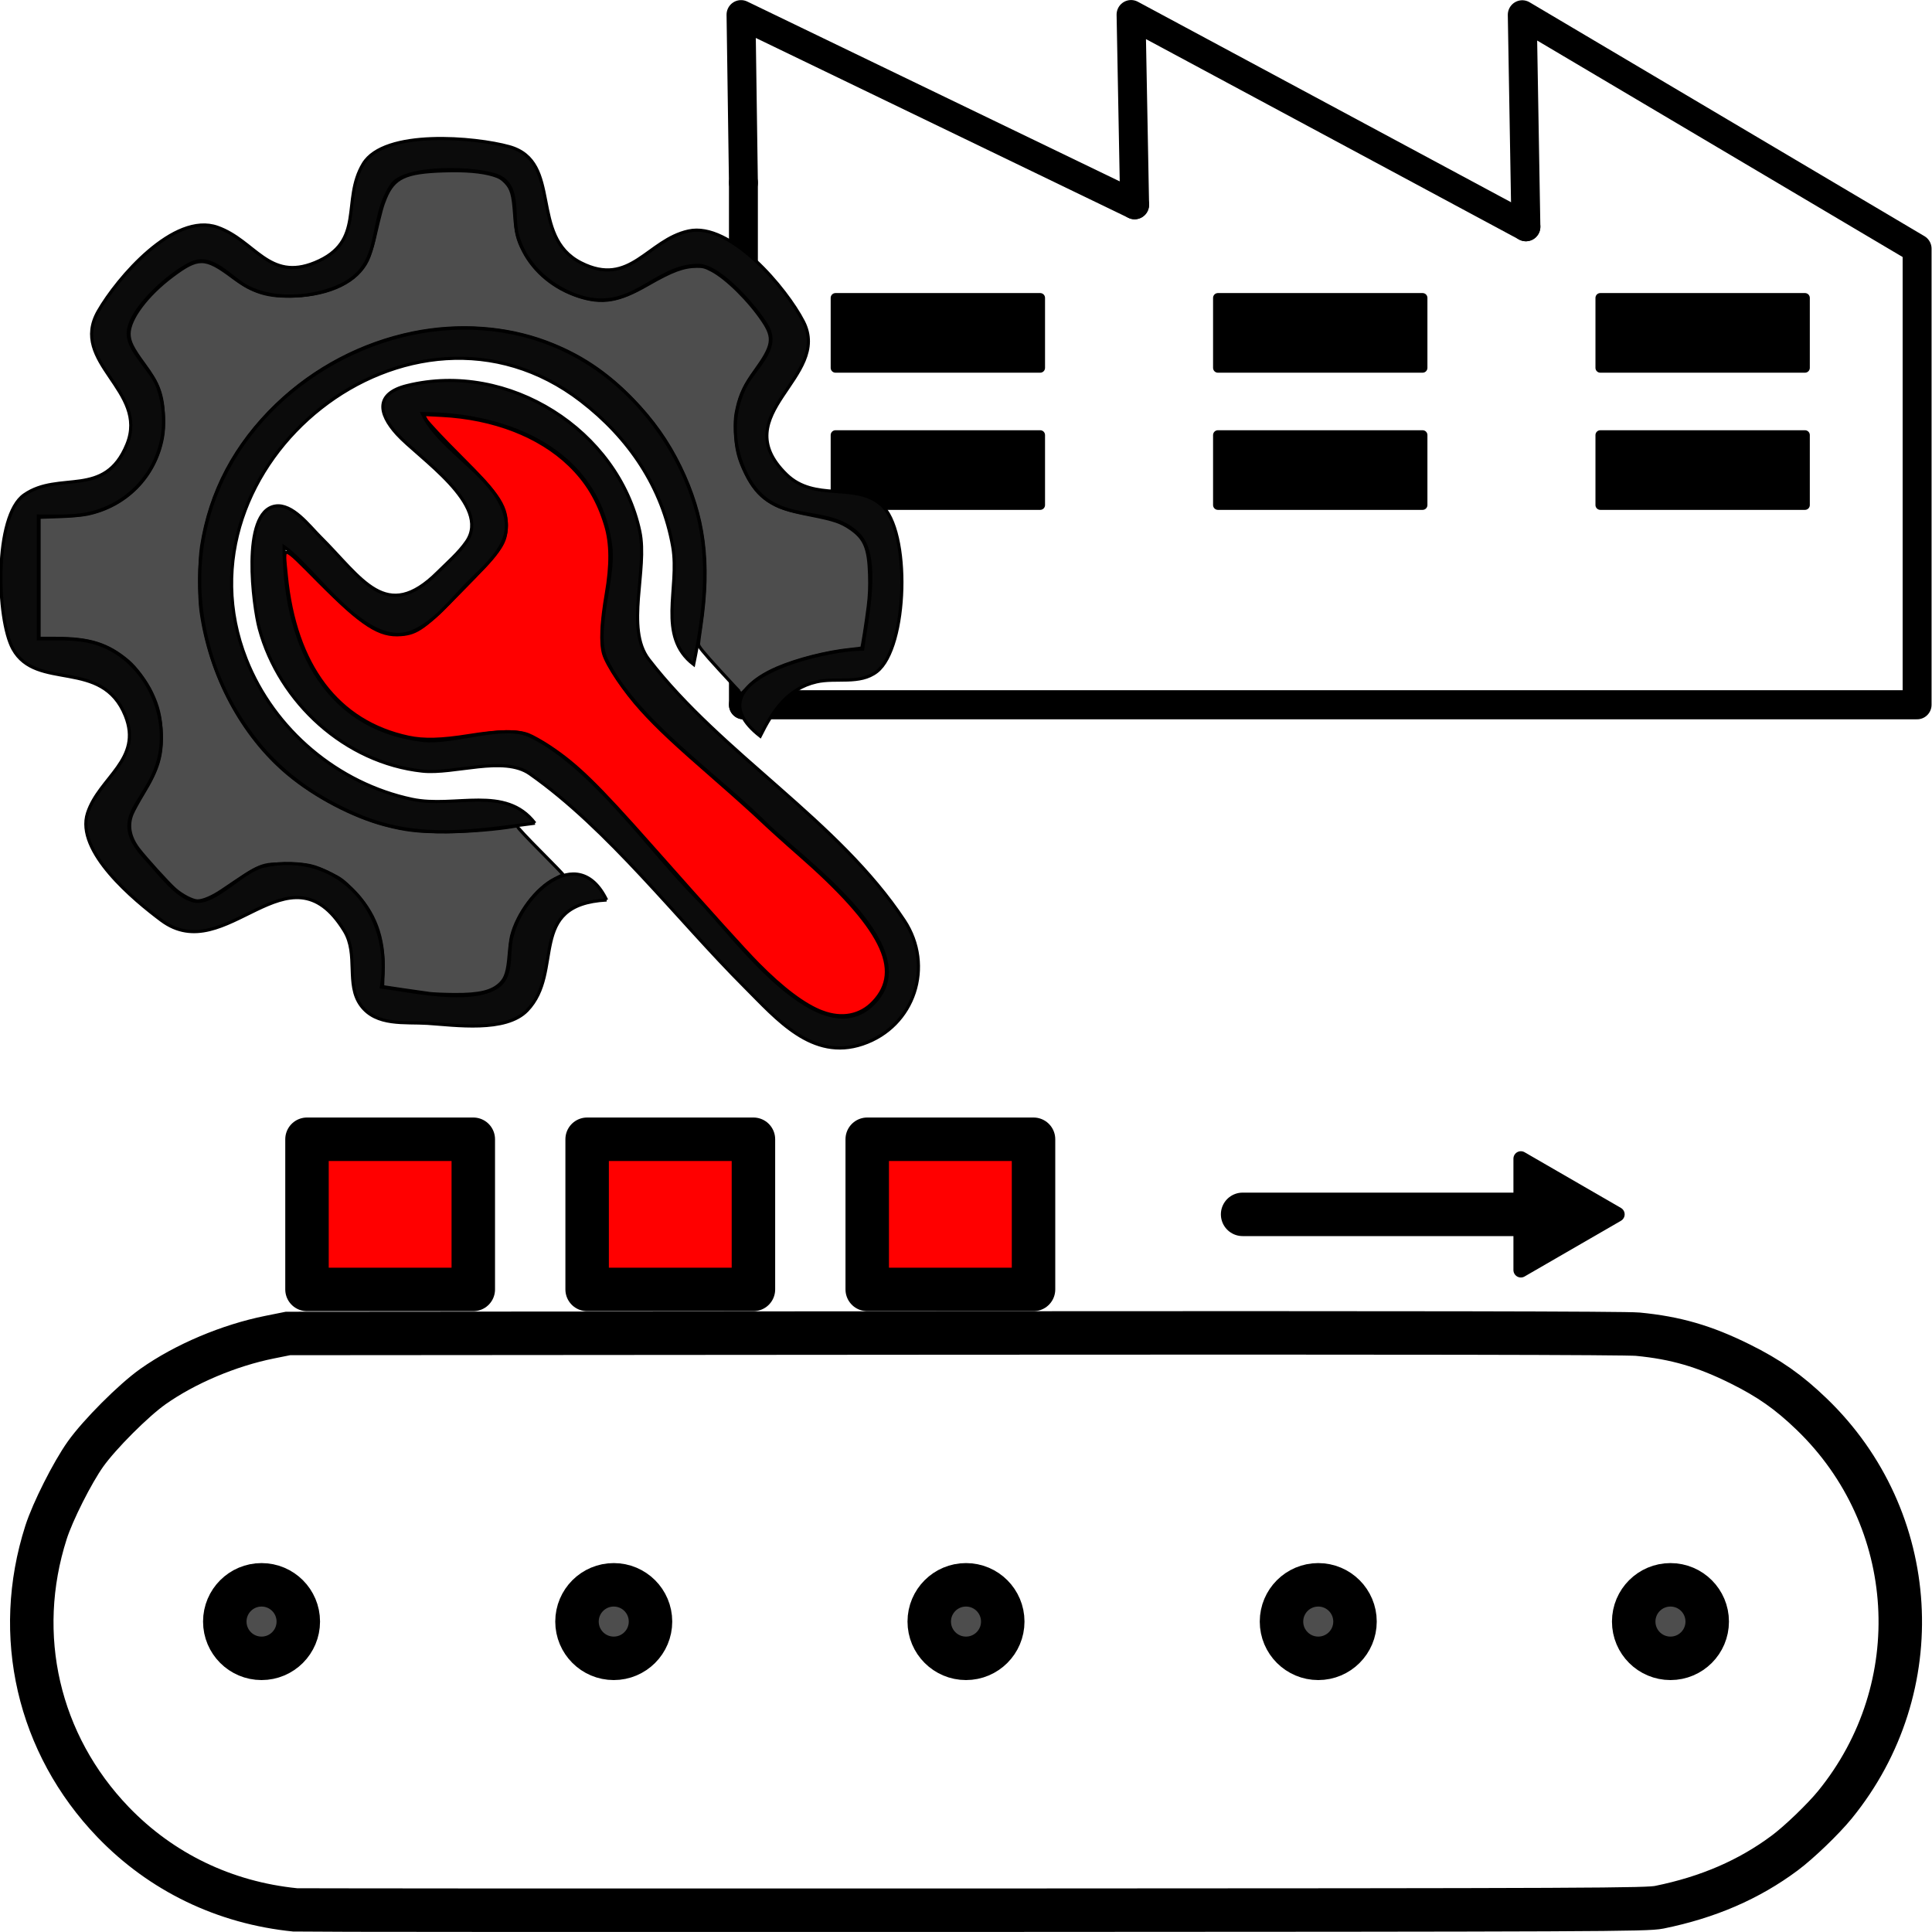
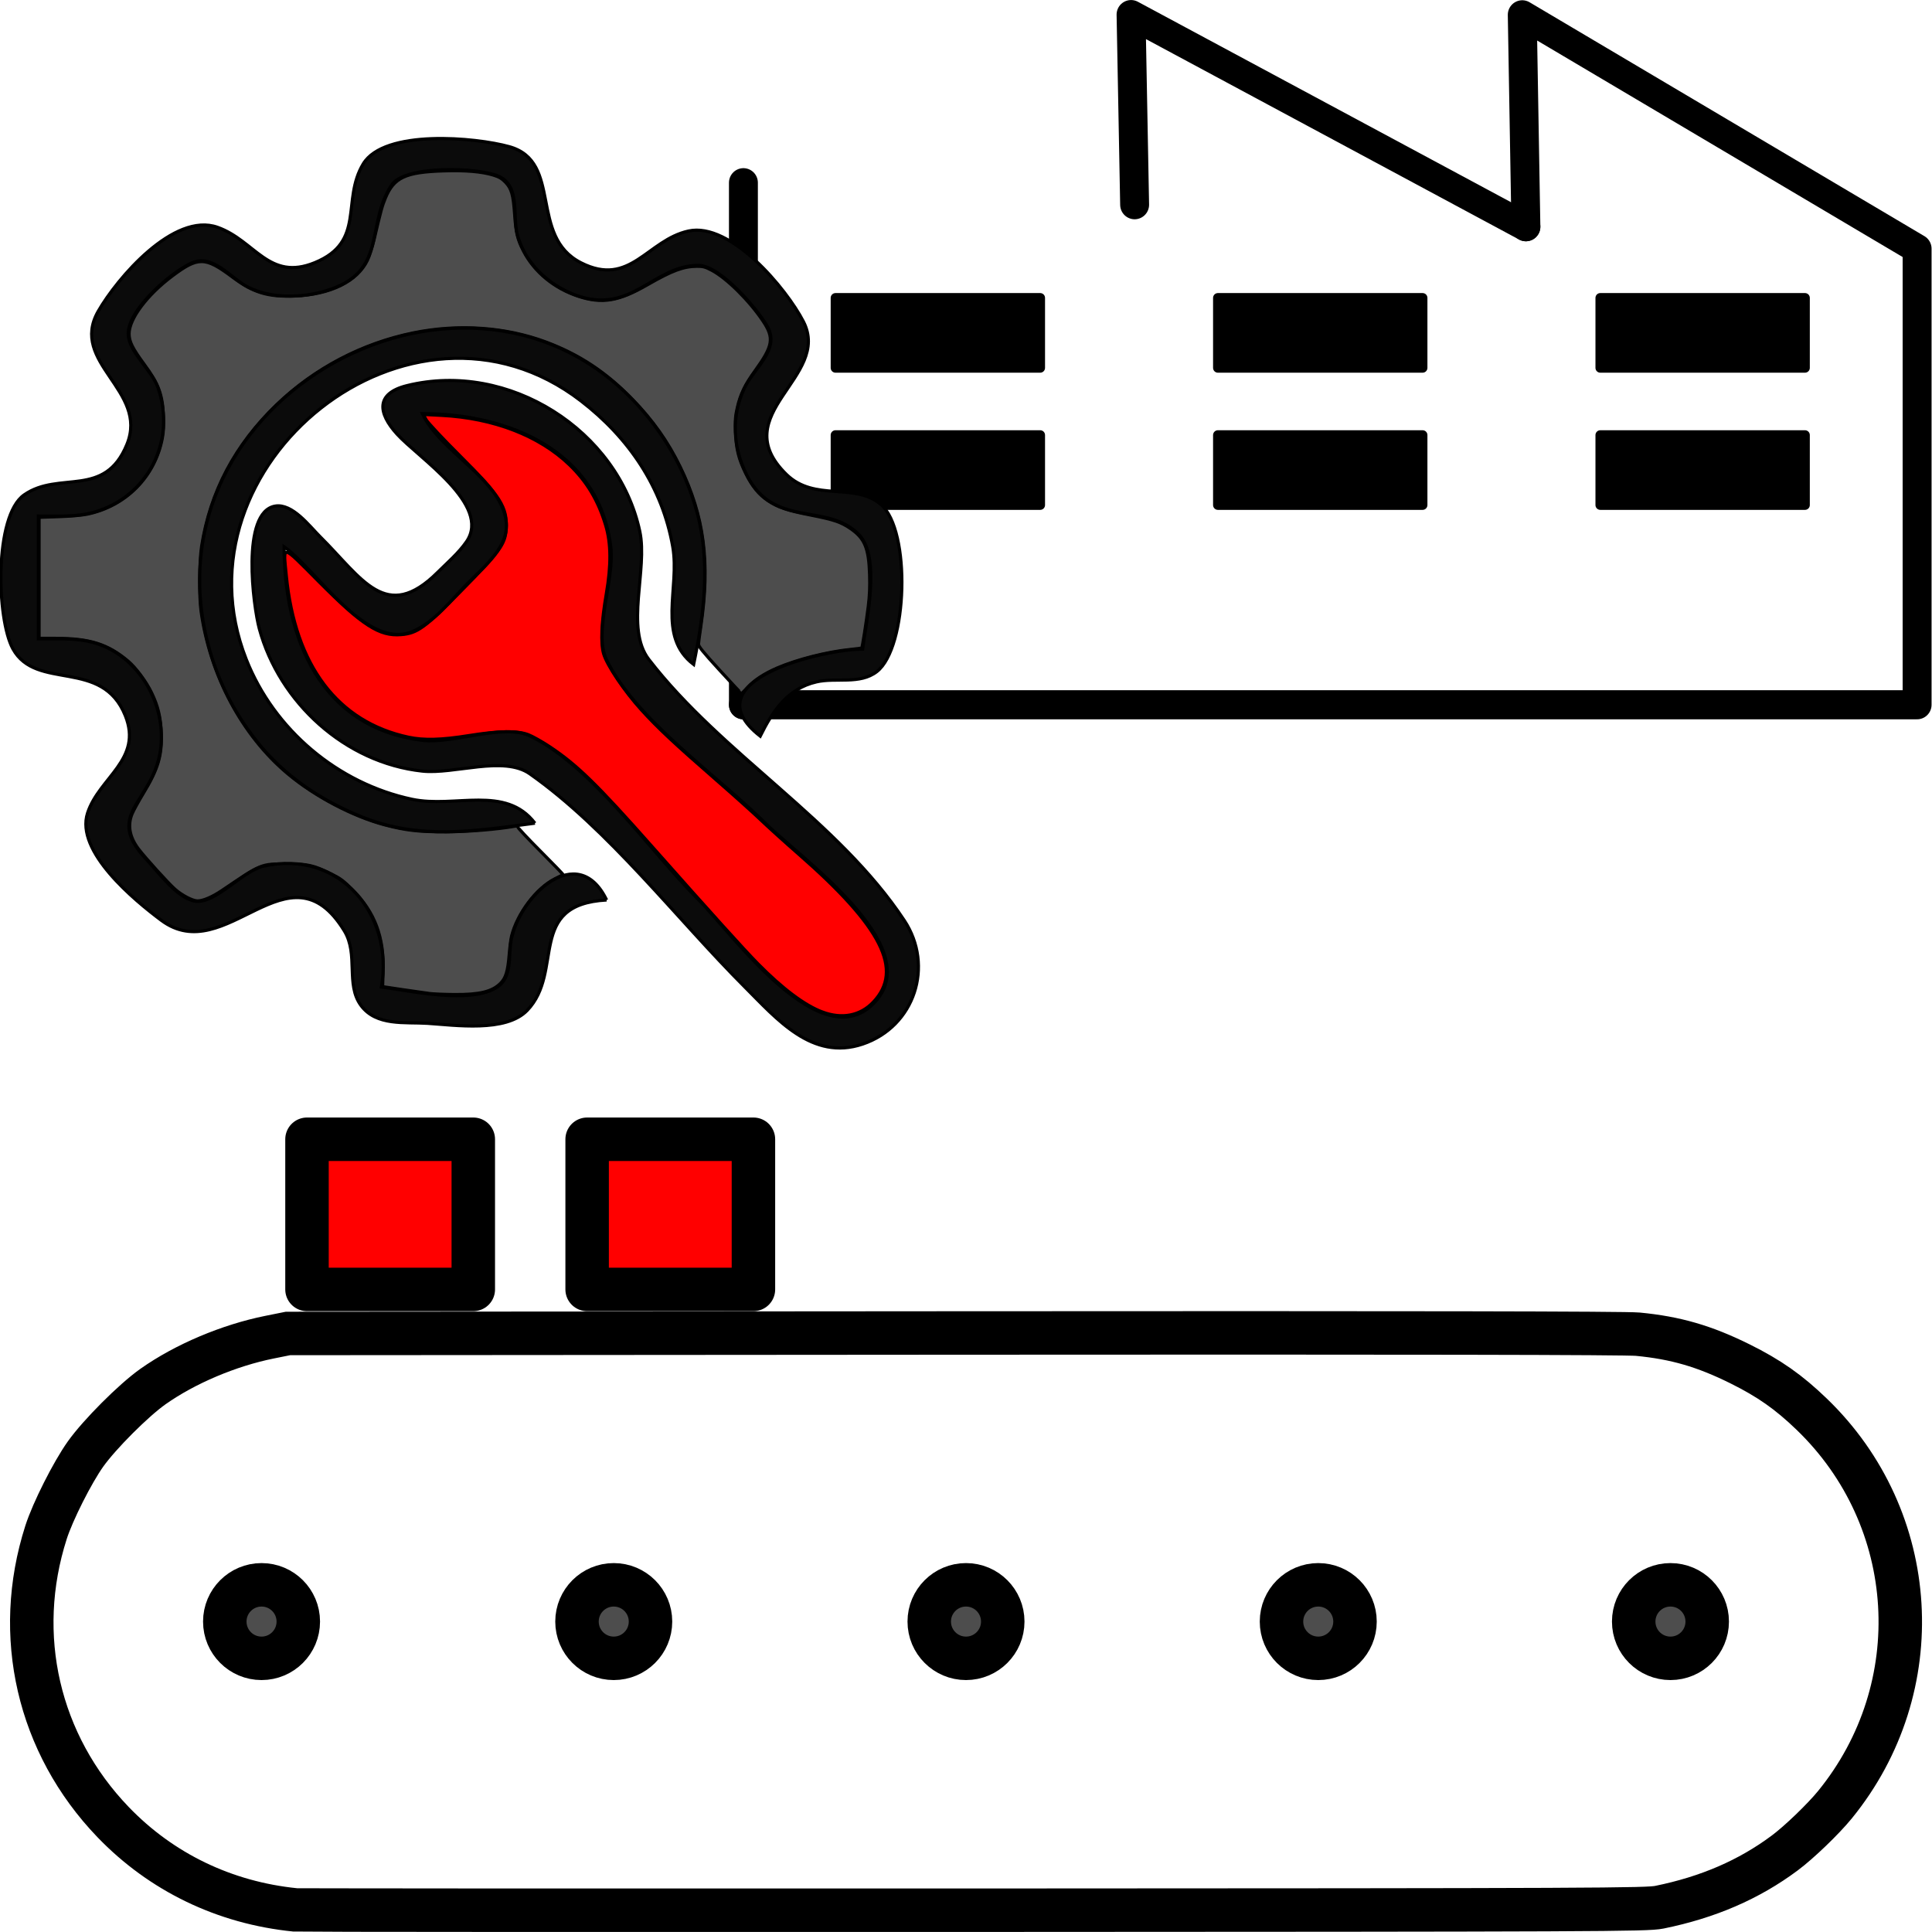
<svg xmlns="http://www.w3.org/2000/svg" xmlns:ns1="http://www.inkscape.org/namespaces/inkscape" xmlns:ns2="http://sodipodi.sourceforge.net/DTD/sodipodi-0.dtd" width="40mm" height="40mm" viewBox="0 0 40 40" version="1.1" id="svg110158" ns1:version="1.2.2 (732a01da63, 2022-12-09)" ns2:docname="symbol_mass_production.svg">
  <ns2:namedview id="namedview110160" pagecolor="#ffffff" bordercolor="#666666" borderopacity="1.0" ns1:showpageshadow="2" ns1:pageopacity="0.0" ns1:pagecheckerboard="true" ns1:deskcolor="#d1d1d1" ns1:document-units="mm" showgrid="false" ns1:zoom="4" ns1:cx="50.375" ns1:cy="56.875" ns1:window-width="1920" ns1:window-height="1001" ns1:window-x="-9" ns1:window-y="-9" ns1:window-maximized="1" ns1:current-layer="layer1" />
  <defs id="defs110155">
    <rect x="59.5" y="29.75" width="33.776" height="25" id="rect113723" />
    <marker style="overflow:visible" id="TriangleStart" refX="0" refY="0" orient="auto-start-reverse" ns1:stockid="TriangleStart" markerWidth="2.729" markerHeight="3.155" viewBox="0 0 5.324 6.155" ns1:isstock="true" ns1:collect="always" preserveAspectRatio="xMidYMid">
-       <path transform="scale(0.5)" style="fill:context-stroke;fill-rule:evenodd;stroke:context-stroke;stroke-width:1pt" d="M 5.77,0 -2.88,5 V -5 Z" id="path135" />
+       <path transform="scale(0.5)" style="fill:context-stroke;fill-rule:evenodd;stroke:context-stroke;stroke-width:1pt" d="M 5.77,0 -2.88,5 Z" id="path135" />
    </marker>
  </defs>
  <g ns1:label="Layer 1" ns1:groupmode="layer" id="layer1">
    <path style="fill:#ffffff;stroke:#000000;stroke-width:0.9;stroke-dasharray:none" d="M 6.111,39.542 C 4.65,39.395 3.34,38.763 2.34,37.723 0.79,36.11 0.269,33.859 0.953,31.726 1.09,31.296 1.499,30.486 1.77,30.105 2.06,29.697 2.766,28.99 3.167,28.707 c 0.663,-0.469 1.574,-0.854 2.417,-1.023 l 0.378,-0.076 13.791,-0.01 c 9.501,-0.007 13.905,0.001 14.155,0.025 0.784,0.075 1.379,0.248 2.117,0.614 0.604,0.3 1.008,0.583 1.483,1.041 2.248,2.163 2.457,5.662 0.483,8.086 -0.242,0.297 -0.743,0.779 -1.04,1 -0.741,0.552 -1.588,0.918 -2.596,1.123 -0.263,0.053 -1.16,0.057 -14.205,0.062 -7.658,0.003 -13.976,-7.94e-4 -14.039,-0.007 z" id="path113192" />
    <circle style="fill:#4d4d4d;stroke:#000000;stroke-width:0.9;stroke-linecap:round;stroke-miterlimit:3.5;stroke-dasharray:none;paint-order:stroke fill markers" id="path113199" cx="5.415" cy="33.573" r="0.761" />
    <circle style="fill:#4d4d4d;stroke:#000000;stroke-width:0.9;stroke-linecap:round;stroke-miterlimit:3.5;stroke-dasharray:none;paint-order:stroke fill markers" id="circle113201" cx="34.585" cy="33.573" r="0.761" />
    <circle style="fill:#4d4d4d;stroke:#000000;stroke-width:0.9;stroke-linecap:round;stroke-miterlimit:3.5;stroke-dasharray:none;paint-order:stroke fill markers" id="circle113209" cx="12.707" cy="33.573" r="0.761" />
    <circle style="fill:#4d4d4d;stroke:#000000;stroke-width:0.9;stroke-linecap:round;stroke-miterlimit:3.5;stroke-dasharray:none;paint-order:stroke fill markers" id="circle113213" cx="20" cy="33.573" r="0.761" />
    <circle style="fill:#4d4d4d;stroke:#000000;stroke-width:0.9;stroke-linecap:round;stroke-miterlimit:3.5;stroke-dasharray:none;paint-order:stroke fill markers" id="circle113215" cx="27.293" cy="33.573" r="0.761" />
-     <path style="fill:#4d4d4d;stroke:#000000;stroke-width:0.9;stroke-linecap:round;stroke-linejoin:round;stroke-miterlimit:3.5;stroke-dasharray:none;marker-end:url(#TriangleStart);paint-order:stroke fill markers" d="m 25.727,25.142 h 6.425" id="path113330" />
    <rect style="fill:#ff0000;stroke:#000000;stroke-width:0.9;stroke-linecap:round;stroke-linejoin:round;stroke-miterlimit:3.5;stroke-dasharray:none;paint-order:stroke fill markers" id="rect113615" width="3.443" height="3.109" x="6.356" y="23.587" />
    <rect style="fill:#ff0000;stroke:#000000;stroke-width:0.9;stroke-linecap:round;stroke-linejoin:round;stroke-miterlimit:3.5;stroke-dasharray:none;paint-order:stroke fill markers" id="rect113843" width="3.443" height="3.109" x="12.156" y="23.587" />
-     <rect style="fill:#ff0000;stroke:#000000;stroke-width:0.9;stroke-linecap:round;stroke-linejoin:round;stroke-miterlimit:3.5;stroke-dasharray:none;paint-order:stroke fill markers" id="rect113845" width="3.443" height="3.109" x="17.955" y="23.587" />
    <g id="g113903" transform="matrix(1.508,0,0,1.518,-3.968,-6.673)" style="stroke-width:0.661">
      <path style="fill:#ffffff;stroke:none;stroke-width:1.249;stroke-dasharray:none" d="m 49.657,35.554 c -0.015,-8.933 -0.024,-16.251 -0.021,-16.263 0.004,-0.012 4.225,2.003 9.38,4.476 5.155,2.474 9.491,4.523 9.634,4.555 0.512,0.112 1.218,-0.356 1.311,-0.871 0.027,-0.149 0.011,-2.021 -0.037,-4.16 -0.047,-2.138 -0.078,-3.897 -0.067,-3.907 0.01,-0.01 4.265,2.246 9.453,5.015 10.345,5.52 9.829,5.283 10.499,4.832 0.414,-0.278 0.523,-0.649 0.476,-1.61 -0.022,-0.438 -0.063,-2.455 -0.092,-4.483 l -0.052,-3.687 9.044,5.324 9.044,5.324 0.022,10.848 0.022,10.848 H 78.98 49.685 Z" id="path113880" transform="scale(0.265)" />
      <path style="fill:none;stroke:#000000;stroke-width:0.397;stroke-linecap:round;stroke-linejoin:round;stroke-miterlimit:3.5;stroke-dasharray:none;paint-order:stroke fill markers" d="m 12.838,14.008 h 16.114 V 7.788 l -5.421,-3.19 0.05,2.89" id="path113866" ns2:nodetypes="ccccc" />
      <path style="fill:none;stroke:#000000;stroke-width:0.397;stroke-linecap:round;stroke-linejoin:round;stroke-miterlimit:3.5;stroke-dasharray:none;paint-order:stroke fill markers" d="M 23.581,7.488 18.16,4.595 18.209,7.188" id="path113872" ns2:nodetypes="ccc" />
-       <path style="fill:none;stroke:#000000;stroke-width:0.397;stroke-linecap:round;stroke-linejoin:round;stroke-miterlimit:3.5;stroke-dasharray:none;paint-order:stroke fill markers" d="M 18.209,7.188 12.805,4.596 12.838,6.888" id="path113874" ns2:nodetypes="ccc" />
      <path style="fill:none;stroke:#000000;stroke-width:0.397;stroke-linecap:round;stroke-linejoin:round;stroke-miterlimit:3.5;stroke-dasharray:none;paint-order:stroke fill markers" d="M 12.838,6.888 V 14.008" id="path113876" />
      <rect style="fill:#000000;stroke:#000000;stroke-width:0.132;stroke-linecap:round;stroke-linejoin:round;stroke-miterlimit:3.5;stroke-dasharray:none;paint-order:stroke fill markers" id="rect113878" width="2.811" height="0.954" x="14.102" y="8.459" />
      <rect style="fill:#000000;stroke:#000000;stroke-width:0.132;stroke-linecap:round;stroke-linejoin:round;stroke-miterlimit:3.5;stroke-dasharray:none;paint-order:stroke fill markers" id="rect113882" width="2.811" height="0.954" x="19.352" y="8.459" />
      <rect style="fill:#000000;stroke:#000000;stroke-width:0.132;stroke-linecap:round;stroke-linejoin:round;stroke-miterlimit:3.5;stroke-dasharray:none;paint-order:stroke fill markers" id="rect113884" width="2.811" height="0.954" x="24.602" y="8.459" />
      <rect style="fill:#000000;stroke:#000000;stroke-width:0.132;stroke-linecap:round;stroke-linejoin:round;stroke-miterlimit:3.5;stroke-dasharray:none;paint-order:stroke fill markers" id="rect113886" width="2.811" height="0.954" x="14.102" y="10.33" />
      <rect style="fill:#000000;stroke:#000000;stroke-width:0.132;stroke-linecap:round;stroke-linejoin:round;stroke-miterlimit:3.5;stroke-dasharray:none;paint-order:stroke fill markers" id="rect113888" width="2.811" height="0.954" x="19.352" y="10.33" />
      <rect style="fill:#000000;stroke:#000000;stroke-width:0.132;stroke-linecap:round;stroke-linejoin:round;stroke-miterlimit:3.5;stroke-dasharray:none;paint-order:stroke fill markers" id="rect113890" width="2.811" height="0.954" x="24.602" y="10.33" />
    </g>
    <g id="g116840" transform="matrix(0.053,0,0,0.053,-3.714,0.127)" style="stroke-width:1.233;stroke-dasharray:none;stroke:#000000;stroke-opacity:1">
      <path style="fill:#4d4d4d;stroke:#000000;stroke-width:1.233;stroke-dasharray:none;stroke-opacity:1" d="m 237.911,385.716 c -1.541,-0.192 -6.303,-0.874 -10.584,-1.515 l -7.782,-1.165 0.181,-6.081 c 0.394,-13.267 -3.2,-22.901 -11.769,-31.55 -3.858,-3.894 -4.785,-4.583 -8.835,-6.574 -6.573,-3.229 -8.829,-3.73 -16.809,-3.73 -10.456,0 -9.737,-0.292 -25.607,10.406 -3.757,2.533 -7.278,4.032 -9.466,4.032 -1.92,0 -6.02,-2.12 -8.767,-4.533 -2.552,-2.241 -11.617,-12.233 -14.297,-15.757 -3.504,-4.609 -4.35,-9.284 -2.487,-13.759 0.543,-1.304 2.485,-4.847 4.316,-7.874 5.852,-9.672 7.38,-14.784 7.051,-23.589 -0.236,-6.314 -1.249,-10.554 -3.778,-15.811 -2.077,-4.317 -6.146,-9.801 -9.155,-12.339 -7.931,-6.691 -15.002,-8.908 -28.426,-8.913 l -6.357,-0.003 v -23.638 -23.638 l 7.65,-0.254 c 4.408,-0.146 9.112,-0.556 11.098,-0.967 15.168,-3.136 26.542,-14.631 29.4,-29.715 0.467,-2.462 0.59,-4.958 0.428,-8.635 -0.375,-8.506 -1.879,-12.539 -7.556,-20.257 -4.575,-6.221 -5.848,-8.797 -5.856,-11.852 -0.016,-5.821 6.94,-15.14 16.855,-22.581 10.119,-7.595 12.858,-7.557 23.405,0.322 8.274,6.181 13.822,7.888 24.33,7.487 14.093,-0.538 24.606,-5.728 28.575,-14.105 0.73,-1.541 1.85,-5.032 2.489,-7.758 2.739,-11.69 3.19,-13.342 4.493,-16.473 3.321,-7.976 7.829,-10.073 22.674,-10.544 8.664,-0.275 14.968,0.262 19.533,1.664 2.195,0.674 3.273,1.311 4.665,2.756 2.374,2.465 3.053,4.858 3.596,12.682 0.499,7.183 1.113,9.702 3.479,14.263 4.214,8.124 11.901,14.471 21.283,17.574 9.392,3.106 15.789,2.048 27.19,-4.498 9.581,-5.501 13.964,-7.13 19.265,-7.161 2.404,-0.014 3.223,0.206 5.783,1.551 5.786,3.04 14.608,11.766 19.961,19.741 4.512,6.723 4.052,9.672 -3.045,19.517 -3.926,5.446 -5.731,9.179 -6.913,14.294 -0.798,3.454 -0.901,4.881 -0.705,9.746 0.27,6.694 1.16,10.284 3.977,16.043 2.462,5.034 5.159,8.334 8.745,10.704 3.91,2.584 7.509,3.79 16.711,5.602 9.002,1.772 11.749,2.701 15.419,5.212 5.603,3.833 7.186,7.621 7.504,17.961 0.148,4.819 0.002,8.357 -0.518,12.499 -0.839,6.684 -2.298,15.955 -2.551,16.208 -0.095,0.095 -2.087,0.366 -4.425,0.601 -9.046,0.909 -20.846,3.896 -28.6,7.238 -5.061,2.182 -8.981,4.762 -11.616,7.645 -1.164,1.273 -2.212,2.315 -2.329,2.315 -0.117,0 -3.962,-4.101 -8.544,-9.114 -6.661,-7.287 -8.318,-9.339 -8.264,-10.236 0.037,-0.617 0.466,-3.837 0.955,-7.156 3.633,-24.695 1.265,-42.787 -8.125,-62.064 -4.851,-9.959 -10.617,-18.092 -18.747,-26.441 -10.265,-10.542 -20.599,-17.383 -33.628,-22.261 -15.718,-5.885 -34.103,-7.172 -51.72,-3.622 -20.084,4.048 -38.828,13.899 -53.617,28.18 -16.229,15.672 -25.861,33.882 -29.212,55.23 -0.901,5.739 -1.019,19.695 -0.214,25.374 3.559,25.127 16.023,48.484 33.859,63.449 10.537,8.841 25.465,16.699 37.976,19.99 8.15,2.144 13.191,2.717 23.707,2.695 8.556,-0.018 20.127,-0.945 26.83,-2.149 1.014,-0.182 1.401,-0.091 1.401,0.331 0,0.321 4.016,4.602 8.923,9.514 4.908,4.912 8.835,8.987 8.728,9.055 -0.108,0.068 -1.553,0.8 -3.211,1.627 -7.198,3.588 -14.717,13.544 -16.932,22.421 -0.267,1.069 -0.682,4.366 -0.924,7.327 -0.52,6.382 -1.327,9.02 -3.388,11.081 -3.251,3.251 -8.129,4.436 -17.979,4.369 -3.793,-0.026 -8.157,-0.204 -9.697,-0.396 z" id="path116038" />
      <path style="fill:#ff0000;stroke:#000000;stroke-width:1.233;stroke-dasharray:none;stroke-opacity:1" d="m 391.314,392.931 c -6.863,-2.565 -15.483,-9.014 -25.116,-18.789 -5.508,-5.589 -18.537,-20.013 -41.2,-45.609 -21.741,-24.555 -29.456,-32.082 -40.231,-39.251 -2.925,-1.946 -6.689,-4.06 -8.364,-4.696 -4.238,-1.61 -11.526,-1.495 -23.147,0.366 -10.776,1.726 -17.604,1.911 -23.579,0.64 -27.672,-5.888 -44.335,-27.92 -47.763,-63.152 -1.205,-12.388 -2.126,-12.55 12.553,2.198 17.259,17.338 23.812,21.574 32.291,20.871 6.37,-0.528 9.151,-2.556 23.535,-17.159 15.013,-15.242 17.116,-18.125 17.489,-23.97 0.549,-8.616 -2.105,-12.839 -18.06,-28.74 -6.613,-6.591 -12.542,-12.919 -13.175,-14.062 l -1.151,-2.079 7.254,0.375 c 20.226,1.047 38.066,7.939 49.827,19.251 6.843,6.582 11.273,13.969 14.192,23.664 2.117,7.031 2.202,15.455 0.271,26.695 -1.926,11.21 -2.29,19.287 -1.059,23.52 1.31,4.505 8.169,14.678 14.837,22.007 6.397,7.03 12.789,13.011 29.148,27.271 6.705,5.845 14.522,12.859 17.371,15.587 2.85,2.728 9.432,8.677 14.629,13.218 32.763,28.637 41.266,45.441 29.345,57.992 -5.077,5.345 -12.207,6.725 -19.897,3.85 z" id="path116032" />
      <path style="fill:#0b0b0b;stroke:#000000;stroke-width:1.233;stroke-dasharray:none;stroke-opacity:1" d="m 307.048,349.181 c -11.28,-23.388 -34.248,-1.406 -37.342,16 -1.054,5.93 0.506,14.074 -5.294,17.944 -10.402,6.942 -33.748,1.524 -45.364,0.056 4.966,-28 -16.16,-53.922 -46,-47.212 -8.366,1.88 -18.927,14.964 -26.849,13.654 -6.988,-1.154 -14.499,-11.594 -19.069,-16.442 -15.344,-16.276 -0.229,-21.124 4.642,-38 5.413,-18.754 -5.995,-41.006 -24.724,-46.422 -7.117,-2.058 -14.674,-1.578 -22,-1.578 v -48 c 7.326,0 14.883,0.478 22,-1.578 20.994,-6.068 31.828,-27.958 24.781,-48.422 -2.372,-6.889 -10.813,-13.434 -11.628,-20.34 -1.141,-9.668 16.943,-25.155 24.847,-28.568 8.329,-3.596 15.167,6.121 22,9.531 8.971,4.477 20.523,4.235 30,1.499 24.924,-7.198 15.484,-25.657 26.056,-41.486 5.174,-7.749 33.832,-6.842 41.648,-3.429 8.658,3.781 5.47,15.394 7.412,22.793 2.944,11.214 12.19,19.806 22.884,23.733 21.72,7.975 30.358,-11.869 48,-11.63 8.466,0.115 22.93,17.059 26.836,23.897 5.084,8.897 -5.424,16.438 -8.996,24 -5.21,11.026 -4.55,23.209 0.916,33.992 10.704,21.118 31.282,10.46 43.76,23.214 8.728,8.924 2.874,33.79 1.484,44.794 -15.03,0 -67.85,12.23 -40,34 4.874,-9.794 10.584,-18.588 22,-21.212 7.648,-1.758 16.886,1.144 23.544,-3.994 12.096,-9.34 13.426,-55.262 1.588,-65.31 -10.338,-8.776 -25.828,-0.906 -36.914,-11.75 -24.174,-23.649 17.912,-37.878 6.636,-59.734 -6.612,-12.816 -28.41,-38.934 -44.854,-35.333 -16.144,3.535 -22.784,22.159 -41.992,12.42 -20.534,-10.411 -7.022,-39.518 -28.018,-45.361 -13.172,-3.666 -48.854,-6.921 -57.076,6.724 -8.64,14.337 1.084,30.394 -18.922,38.583 -17.999,7.368 -23.299,-8.612 -37.992,-13.818 -17.103,-6.06 -39.248,19.954 -46.594,32.785 -11.524,20.128 19.78,30.951 11.21,51.998 -8.686,21.332 -26.421,10.16 -40.159,19.748 -11.784,8.224 -10.785,48.52 -4.401,60.136 9.156,16.664 34.85,3.456 43.924,26.118 6.862,17.136 -10.162,24.078 -14.736,38 -4.944,15.046 18.438,34.196 28.756,41.912 25.401,18.998 49.867,-31.284 71.544,4.168 5.612,9.182 0.418,20.916 6.504,29.132 6.022,8.128 17.156,6.402 25.952,6.966 10.83,0.694 30.588,3.658 38.972,-5.046 14.636,-15.194 -0.462,-41.408 31.028,-43.132 m -28,-30 c -11.524,-15.114 -31.236,-5.784 -48,-9.338 -28.95,-6.138 -53.892,-27.09 -64.769,-54.662 -29.989,-76.022 64.299,-152.153 130.769,-100.941 18.692,14.401 31.744,33.655 35.832,56.941 2.844,16.206 -6.346,34.908 8.168,46 4.054,-19.648 6.698,-40.29 1.144,-60 -3.746,-13.288 -9.878,-25.185 -18.482,-35.992 -63.904,-80.264 -196.391,-12.311 -172.864,85.992 3.542,14.798 10.111,28.07 19.54,39.998 10.627,13.444 24.878,22.952 40.662,29.378 23.004,9.364 44.378,5.674 68,2.624 m -49.99,-170.934 c -12.294,3.046 -11.39,10.671 -3.892,18.934 8.456,9.316 37.004,27.662 27.158,42 -3.058,4.454 -7.466,8.208 -11.276,11.998 -20.186,20.082 -29.486,2.398 -46,-13.996 -4.098,-4.068 -10.74,-12.99 -17.443,-11.882 -13.561,2.24 -8.542,39.368 -6.239,47.88 7.808,28.864 33.602,52.42 63.682,55.652 12.402,1.334 31.75,-6.152 42,1.062 30.868,21.728 57.29,56.578 84,83.286 12.456,12.456 26.286,28.93 46,22.292 20.384,-6.864 28,-30.598 16.292,-48.292 -25.954,-39.218 -71.146,-64.824 -99.816,-102 -9.346,-12.12 -0.33,-35.086 -3.512,-50 -8.436,-39.546 -51.374,-66.743 -90.954,-56.934 m -48.01,62.934 c 12.597,8.874 32.038,40.438 50,33.178 8.646,-3.496 15.586,-12.724 21.998,-19.178 6.102,-6.14 16.08,-14.198 14.756,-24 -2.236,-16.558 -25.776,-27.036 -32.754,-42 33.092,0 68.894,14.076 73.63,52 1.578,12.644 -6.84,33.29 -1.728,44 11.182,23.418 43.776,45.678 62.098,64 13.314,13.314 62.634,47.59 43.132,69.544 -20.874,23.5 -56.134,-26.546 -69.132,-39.544 -18.878,-18.878 -41.878,-52.58 -66,-64.098 -10.38,-4.954 -29.822,3.206 -42,1.73 -39.972,-4.85 -54,-40.484 -54,-75.632 z" id="path116030" />
    </g>
  </g>
</svg>